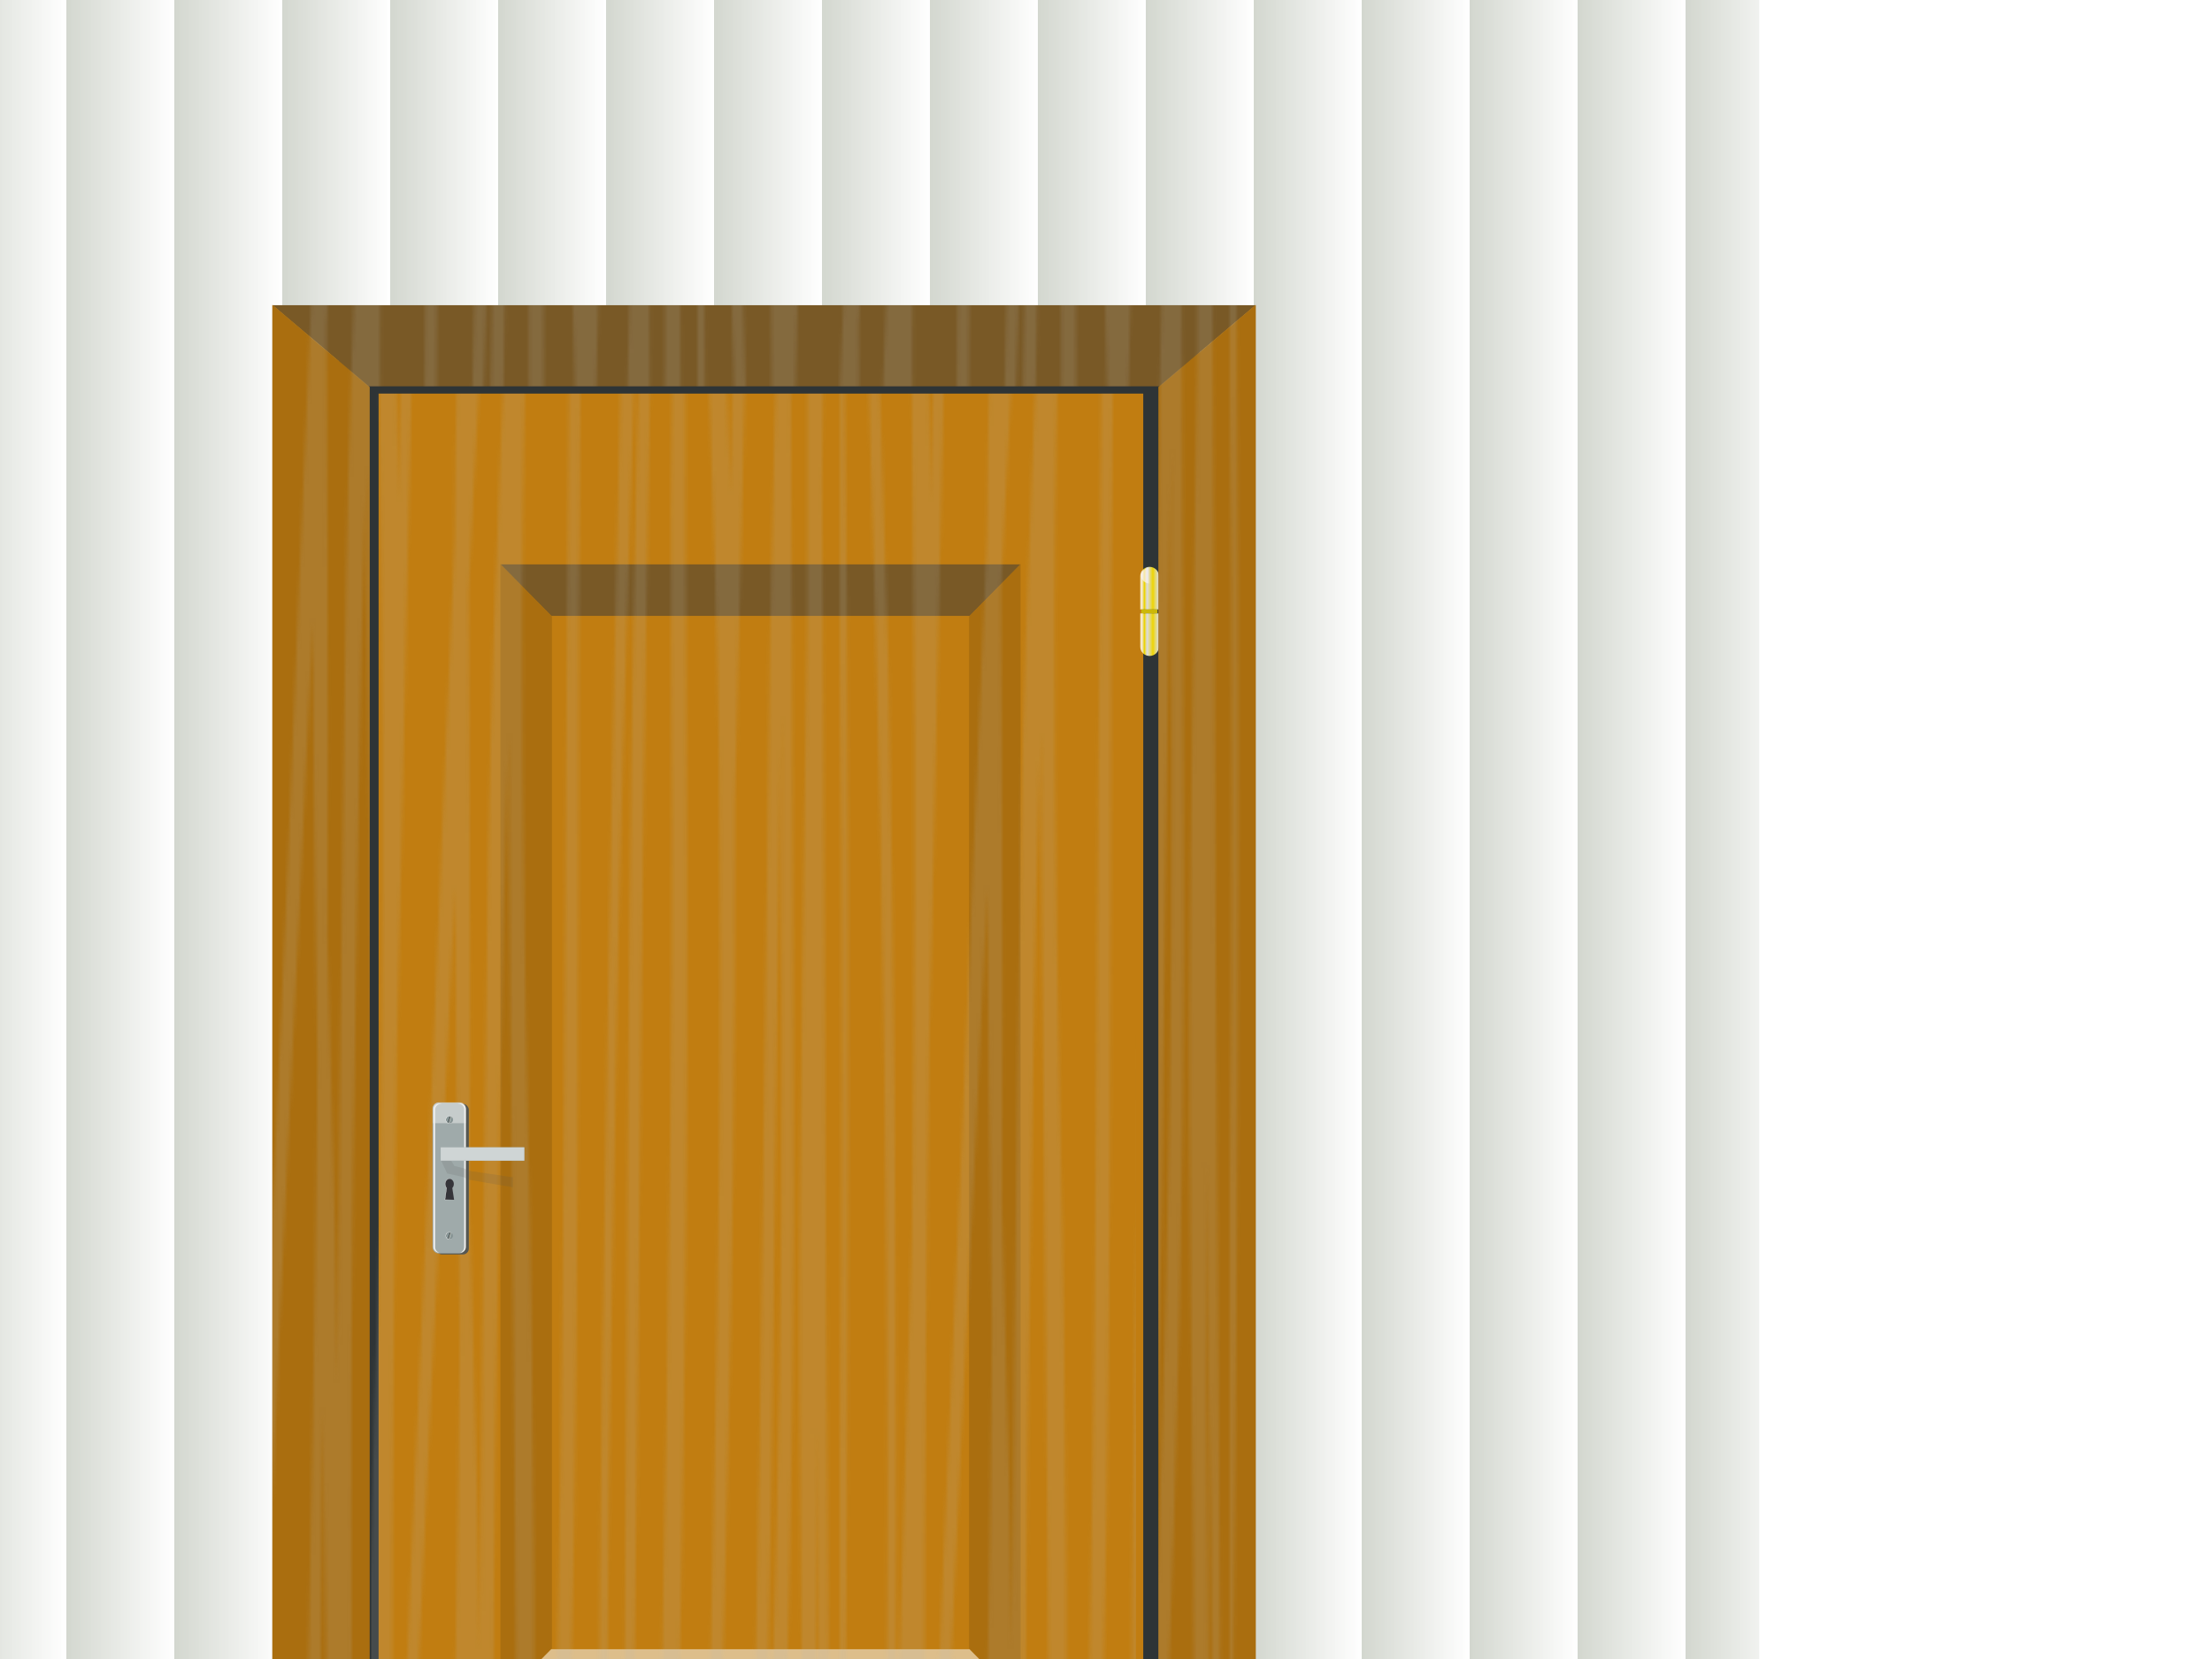
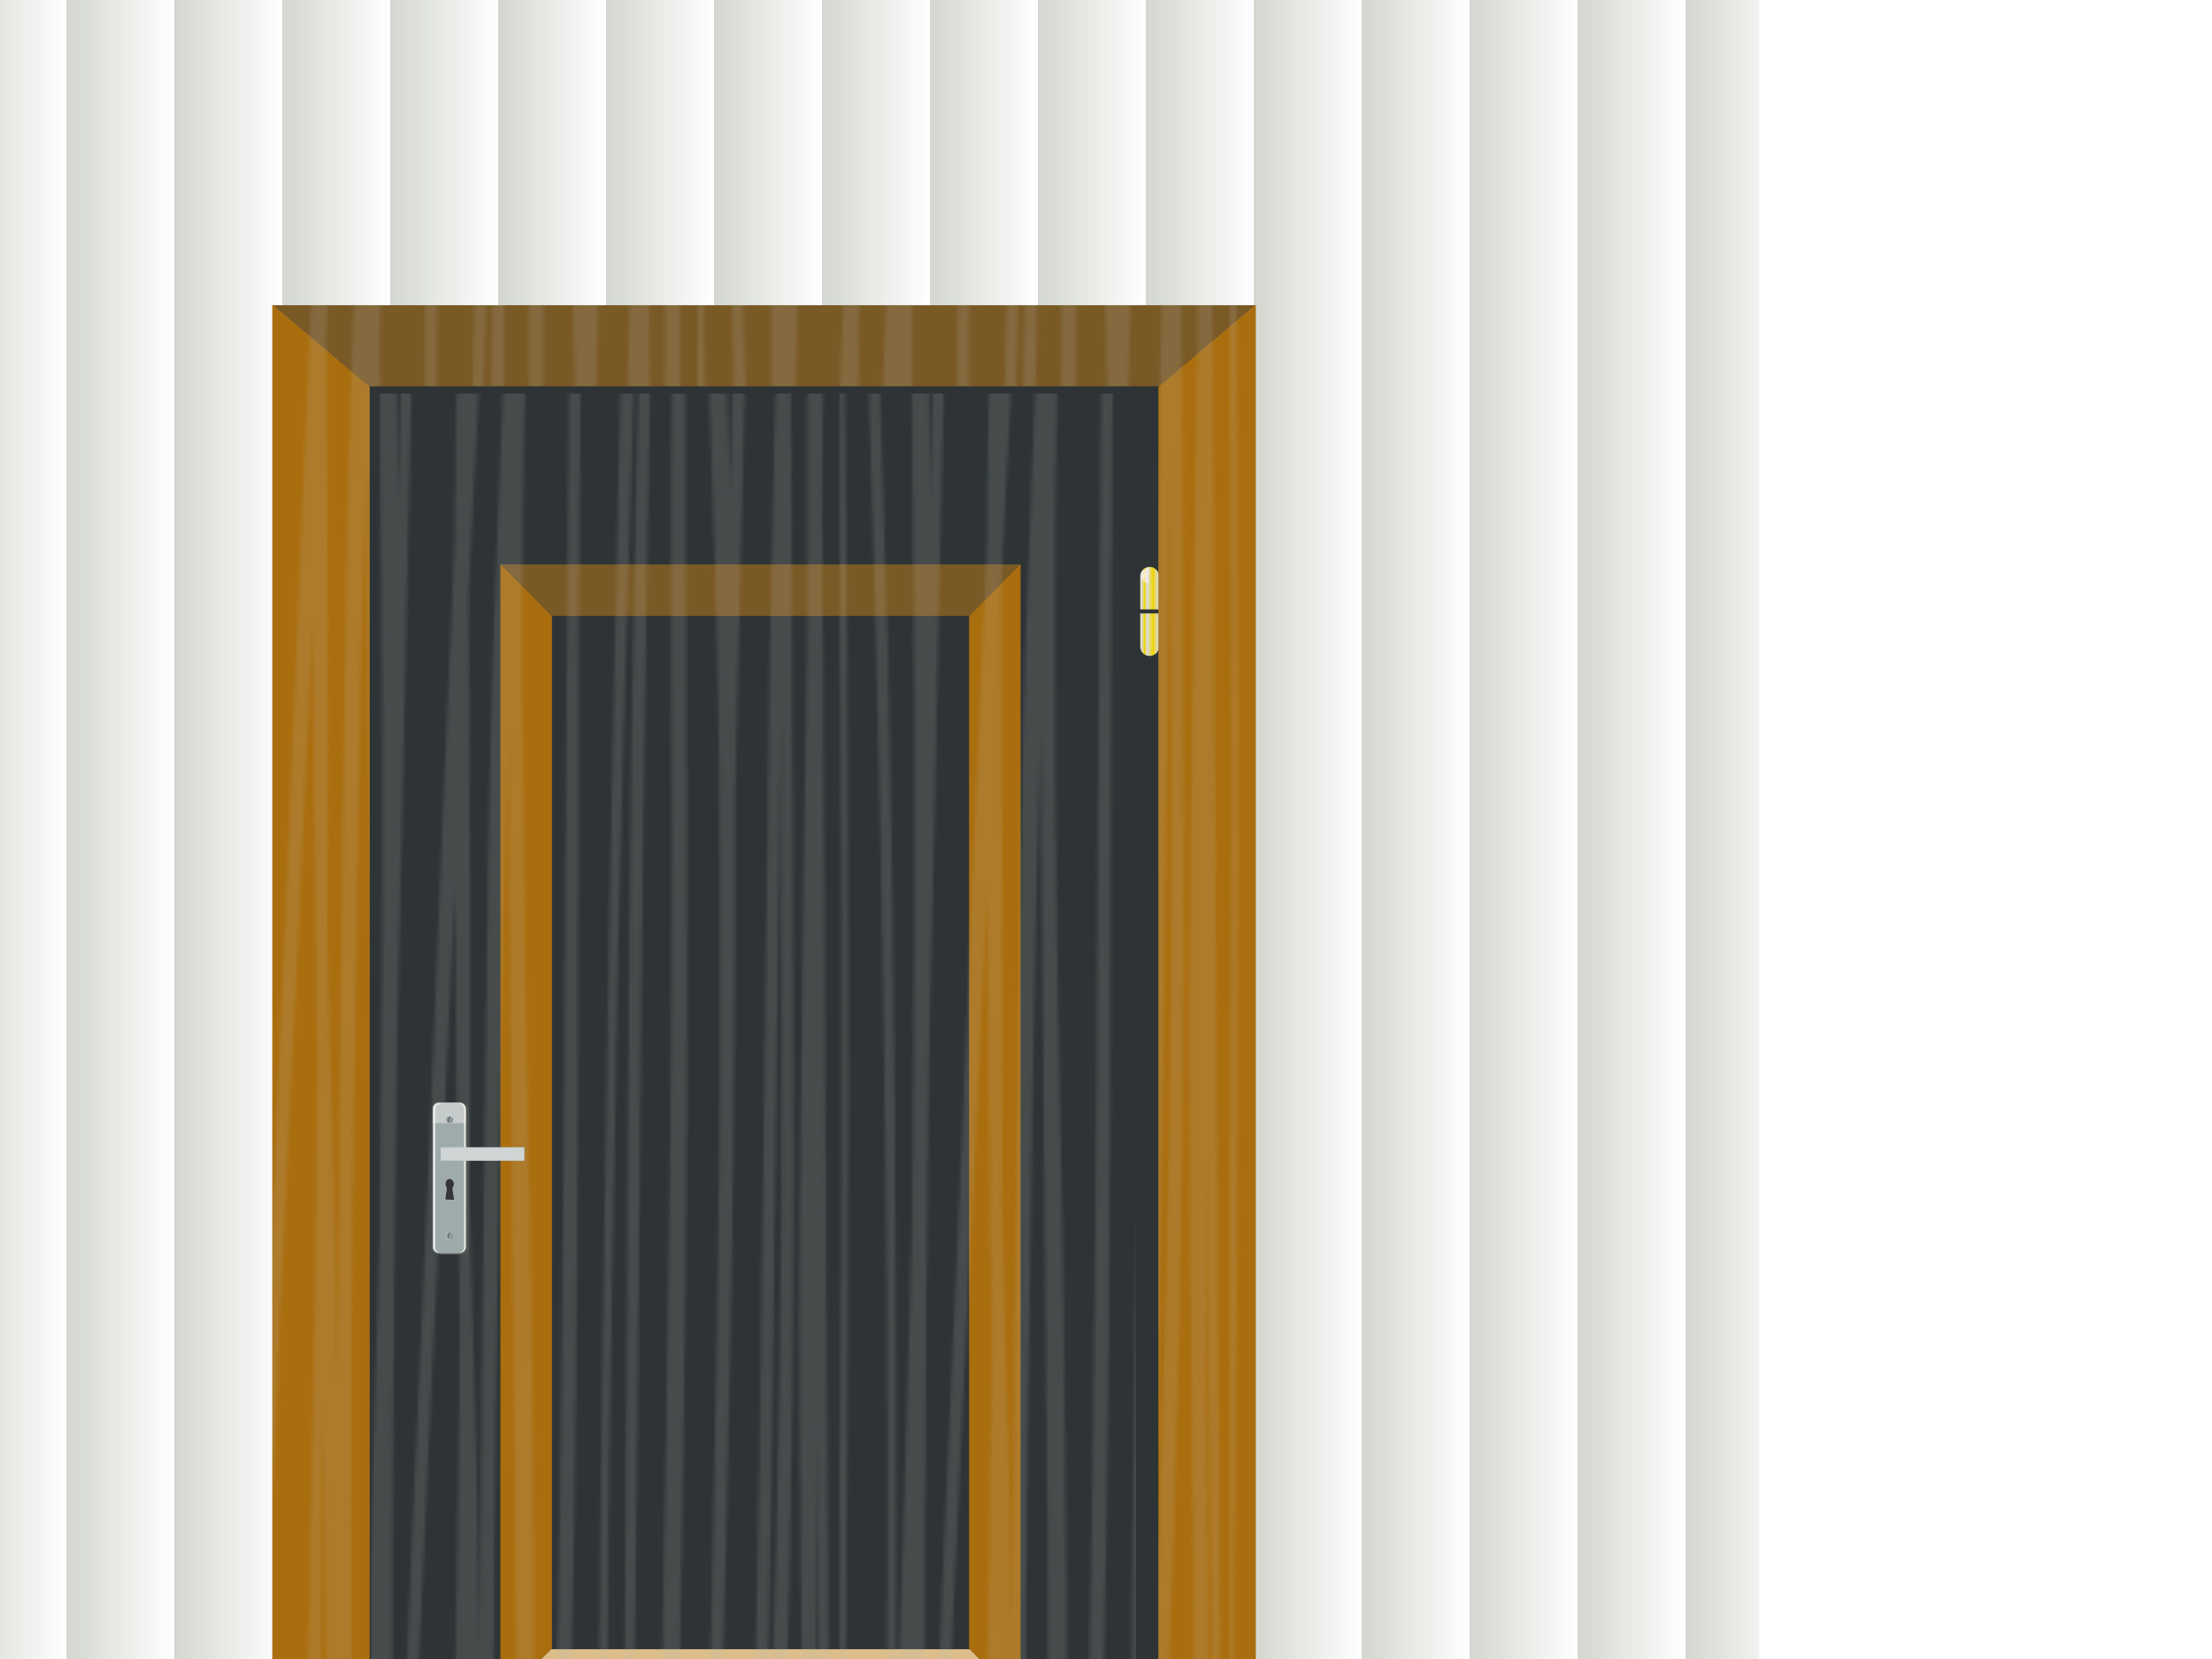
<svg xmlns="http://www.w3.org/2000/svg" xmlns:xlink="http://www.w3.org/1999/xlink" width="640" height="480">
  <title>Door</title>
  <defs>
    <linearGradient id="linearGradient7349">
      <stop stop-color="#d3d7cf" id="stop7351" offset="0" />
      <stop stop-color="#d3d7cf" stop-opacity="0" id="stop7353" offset="1" />
    </linearGradient>
    <linearGradient id="linearGradient7283">
      <stop stop-color="#fdfdfe" id="stop7285" offset="0" />
      <stop stop-color="#fdfdfe" stop-opacity="0" id="stop7287" offset="1" />
    </linearGradient>
    <pattern patternTransform="translate(88.937,-512.4)" id="pattern7279" xlink:href="#pattern4480" />
    <pattern patternTransform="matrix(0.634,0,0,0.927,347.963,-463.999)" id="pattern6764" xlink:href="#pattern6759" />
    <pattern patternTransform="matrix(0.634,0,0,0.927,348.539,-295.444)" id="pattern6759" xlink:href="#pattern5075" />
    <pattern patternUnits="userSpaceOnUse" width="154" height="1514" patternTransform="translate(-106.225,-589.475)" id="pattern4480">
      <path opacity="0.173" fill="#babdb6" fill-rule="nonzero" stroke-width="0.1" stroke-linecap="round" stroke-linejoin="bevel" stroke-miterlimit="4" stroke-dashoffset="0" id="path3164" d="m154,0l-6.598,0c-0.635,20.638 -1.172,41.281 -1.417,62.002c-0.252,17.494 -0.454,35.024 -0.64,52.527c-0.961,-24.353 -1.964,-48.726 -4.075,-72.368c-0.11,-1.227 -0.231,-2.717 -0.388,-4.324c0.198,-12.616 0.375,-25.222 0.582,-37.837l-9.703,0c0.441,1.907 0.875,3.83 1.184,5.914c0.422,2.848 0.809,5.728 1.184,8.649c-0.138,7.897 -0.282,15.76 -0.427,23.656c-0.6,43.283 -0.454,86.647 -1.203,129.919c-0.82,46.873 -1.956,93.684 -3.551,140.348c-1.064,46.648 -1.437,93.397 -2.251,140.093c-1.36,63.284 -2.958,126.48 -4.056,189.822c-0.107,5.461 -0.207,10.945 -0.31,16.407c-0.149,-5.307 -0.327,-10.596 -0.505,-15.898c-1.402,-41.994 -2.992,-83.965 -3.435,-126.23c-0.684,-51.016 -0.276,-102.087 -0.058,-153.13c0.285,-43.147 0.535,-86.324 0.776,-129.473c0.472,-52.071 1.145,-104.226 3.687,-155.737c1.349,-24.962 2.923,-49.85 4.91,-74.339l-6.035,0c-1.473,19.897 -2.715,39.985 -3.765,60.158c-2.203,51.324 -3.239,103.071 -4.153,154.783c-0.834,43.128 -0.856,86.345 -0.776,129.537c0.242,51.162 -0.069,102.351 0.116,153.511c-0.059,42.089 1.408,83.824 3.085,125.467c1.249,34.283 2.343,68.705 2.833,103.21c0.221,15.539 0.322,46.959 0.388,62.066c0.153,72.326 -1.47,144.553 -3.027,216.658c-1.468,68.925 -3.343,137.816 -4.172,206.865c-0.684,49.679 0.483,99.316 1.397,148.869c0.619,51.001 1.431,101.912 2.29,152.875l8.17,0c0.137,-10.667 0.297,-21.333 0.524,-31.987c0.062,-3.774 0.1,-7.544 0.155,-11.319c0.07,1.61 0.142,3.223 0.213,4.833c0.563,12.831 1.165,25.676 1.805,38.473l3.124,0c-0.565,-9.829 -1.11,-19.667 -1.63,-29.507c-1.103,-20.84 -2.046,-41.754 -2.872,-62.702c0.189,-15.915 0.377,-31.789 0.64,-47.694c0.353,-23.713 0.711,-47.473 1.203,-71.16c0.083,5.039 0.178,10.033 0.272,15.071c1.023,54.822 1.678,109.745 2.639,164.576c0.233,10.498 0.523,20.937 0.815,31.415l4.735,0c-0.179,-5.848 -0.357,-11.699 -0.524,-17.551c-1.277,-55.082 -1.808,-110.294 -2.969,-165.403c-0.835,-45.897 -1.397,-91.844 -1.223,-137.804c2.577,-56.02 5.485,-111.865 7.044,-168.328c2.241,-71.714 3.078,-143.736 2.581,-215.832c-0.151,-65.671 -0.454,-131.343 -0.757,-197.008c1.159,-38.409 2.484,-76.79 3.978,-115.102c0.253,-6.998 0.505,-13.985 0.757,-20.985c0.014,33.846 0.03,67.71 0.058,101.557c0.009,39.033 -0.06,78.041 -0.039,117.073c-0.383,22.675 -0.746,45.346 -1.009,68.044c-0.35,41.896 -1.134,83.741 -1.261,125.658c-0.059,19.541 0.13,39.356 0.272,58.886c0.735,62.154 1.113,124.385 1.3,186.579c-0.096,53.105 0.206,106.18 1.3,159.171c1.026,40.172 1.747,80.424 2.251,120.698c0.396,30.766 0.629,61.543 0.543,92.336c0.031,2.674 0.061,5.34 0.078,8.013l5.938,0l0,-61.112c-0.091,-7.33 -0.197,-14.678 -0.33,-22.003c-0.253,-12.291 -0.532,-24.541 -0.834,-36.82c0.069,-28.435 0.143,-56.91 0.078,-85.341c-0.03,-13.313 -0.487,-73.711 -0.582,-86.994c-0.804,-86.581 -1.104,-173.179 -1.727,-259.774c-0.507,-62.643 -0.779,-125.32 -1.028,-187.978c-0.28,-40.69 -0.496,-81.402 -0.66,-122.097c0.402,-33.274 0.785,-66.499 1.164,-99.776c0.797,-61.289 2.01,-122.514 3.92,-183.527l0,-177.422c-0.472,38.157 -1.186,76.296 -2.018,114.402c-1.425,47.142 -2.477,94.348 -3.357,141.62c0.005,-18.671 0.012,-37.354 0.039,-56.025c0.198,-55.117 0.102,-110.248 0.699,-165.339c0.779,-49.627 0.925,-99.398 1.863,-148.996c0.359,-23.569 1.572,-46.746 2.775,-69.951l0,-6.868zm-4.017,1286.531c-1.006,-46.742 -1.547,-93.55 -1.669,-140.411c-0.354,-62.055 -0.774,-124.145 -1.164,-186.198c-0.082,-11.668 -0.132,-23.308 -0.175,-34.976c0.156,9.393 0.306,18.779 0.466,28.171c0.408,26.518 0.929,56.835 1.164,83.306c0.528,59.254 0.516,118.548 1.048,177.803c0.159,24.091 0.255,48.212 0.33,72.304zm-5.802,-994.58c-0.004,1.418 0.005,2.843 0,4.261c-0.38,63.423 -2.179,126.554 -4.289,189.568c-0.203,5.581 -0.403,11.143 -0.602,16.725c-0.324,-58.215 -0.642,-116.407 -0.543,-174.624c0.187,-79.427 0.439,-158.907 1.397,-238.279c0.376,7.365 0.734,14.733 1.087,22.13c1.745,42.047 2.562,84.38 2.853,126.739c-0.021,17.824 0.019,35.656 0.097,53.481zm-6.928,521.073c0.135,67.113 -0.924,134.097 -3.105,200.824c-0.522,17.788 -1.177,35.53 -1.902,53.227c0.538,-42.386 1.206,-84.713 2.038,-127.057c0.865,-73.656 1.722,-147.368 2.853,-220.982c0.027,26.862 0.048,53.71 0.078,80.571c0.02,4.475 0.03,8.944 0.039,13.418zm-0.485,-233.892c-1.214,40.092 -2.245,80.196 -2.95,120.443c-1.009,76.9 -1.862,153.825 -2.969,230.712c-1.205,70.56 -2.717,141.031 -3.668,211.634c-0.335,16.417 -0.537,32.868 -0.64,49.284c-0.344,7.462 -0.683,14.914 -1.009,22.384c-1.164,29.802 -2.504,59.551 -3.706,89.347c-0.738,-33.194 -1.32,-66.42 -1.843,-99.649c-0.876,-66.952 -0.537,-133.946 0.058,-200.887c1.651,-67.167 3.328,-134.383 3.59,-201.778c0.107,-18.737 0.136,-37.488 0.058,-56.215c0.703,-32.15 1.49,-64.292 2.329,-96.406c1.355,-62.034 3.808,-123.707 5.531,-185.625c1.336,-46.092 1.956,-92.304 2.814,-138.504c0.663,-23.608 1.348,-47.225 1.96,-70.842c-0.189,22.172 -0.363,44.343 -0.524,66.517c-0.654,80.369 0.342,160.733 0.854,241.078c0.038,6.164 0.085,12.341 0.116,18.505zm-16.262,758.145c0.001,0.063 -0.001,0.128 0,0.191c-0.225,6.373 -0.422,12.759 -0.621,19.141c-0.466,16.077 -0.635,32.204 -0.718,48.33c-0.115,-9.792 -0.23,-19.584 -0.33,-29.38c-0.752,-50.151 -2.066,-100.21 -2.076,-150.459c-0.039,-40.883 0.421,-81.737 1.126,-122.542c-0.012,31.973 0.062,63.929 0.349,95.897c0.587,46.289 1.252,92.597 2.27,138.822zm-6.113,176.722c-0.165,-11.146 -0.409,-22.28 -0.757,-33.386c-0.873,-31.836 -2.421,-63.355 -4.017,-94.88c-1.673,-40.973 -3.79,-81.863 -3.978,-123.305c-0.659,-53.188 -0.891,-106.367 0.039,-159.552c0.78,-55.078 2.308,-110.003 3.008,-165.085c0.857,-57.52 1.353,-115.052 1.126,-172.652c-0.077,-65.303 -0.811,-130.62 -0.116,-195.927c0.443,-82.109 1.102,-164.153 1.96,-246.229c0.691,-87.009 0.132,-174.029 -1.009,-260.982c-0.294,-20.561 -0.558,-41.18 -0.893,-61.748c0.008,-0.084 0.011,-0.17 0.019,-0.254l-9.625,0c-0.025,13.803 -0.189,27.594 -0.543,41.398c-0.88,54.874 -1.645,109.701 -2.057,164.64c-0.846,68.285 -1.514,136.654 -2.639,204.894c-1.29,61.876 -2.816,123.667 -3.726,185.625c-1.736,80.452 -3.587,160.896 -4.793,241.459c-1.517,90.23 -2.537,180.508 -2.193,270.902c0.595,84.325 1.472,168.709 4.347,252.588c0.51,13.244 0.951,26.533 1.533,39.745c1.669,37.902 3.924,75.528 6.695,112.749l4.483,0c-0.458,-13.547 -0.928,-27.102 -1.417,-40.635c-3.687,-98.977 -5.589,-198.524 -6.171,-298.183c-0.57,-87.629 0.954,-175.17 1.921,-262.699c0.758,-74.172 1.263,-148.334 2.484,-222.445c1.166,-78.961 2.996,-157.817 4.599,-236.69c1.091,-63.955 2.615,-127.769 3.687,-191.73c0.442,-45.536 1.433,-91.021 2.018,-136.532c0.021,-1.823 0.041,-3.646 0.058,-5.469c0.971,65.526 1.276,131.081 0.854,196.69c-0.961,80.91 -2.308,161.814 -3.221,242.731c-0.19,33.472 -0.761,66.934 -0.873,100.412c-0.105,31.192 0.232,62.351 0.272,93.544c0.127,57.126 -0.769,114.158 -1.591,171.19c-1.03,55.171 -2.048,110.314 -2.833,165.53c-0.972,52.628 -1.015,105.279 -0.699,157.963c-0.134,40.673 1.744,80.962 3.124,121.27c1.436,31.116 2.721,62.271 3.609,93.607c0.393,17.128 0.631,34.287 0.834,51.446l6.481,0zm-12.128,-1325.132c-0.04,19.939 -0.159,39.911 -0.466,59.84c-0.733,64.909 -1.959,129.744 -2.659,194.655c-0.474,39.223 -0.969,78.418 -1.805,117.582c-0.702,32.87 -1.242,48.31 -1.979,80.953c-0.288,12.739 -0.516,25.473 -0.776,38.219c-1.384,74.41 -1.863,148.865 -2.173,223.399c-0.675,88.94 -1.257,177.937 -0.466,266.896c0.823,98.442 2.316,196.831 4.968,294.94c0.122,4.446 0.23,8.908 0.349,13.354c-2.273,-35.925 -4.039,-72.262 -5.569,-108.615c-3.145,-84.217 -4.003,-169.068 -4.812,-253.796c-0.155,-60.402 -0.261,-120.865 0.466,-181.237c0.3,-24.937 1.073,-65.075 1.533,-90.046c1.066,-79.423 3.716,-158.415 6.19,-237.453c2.066,-61.551 2.997,-123.408 3.862,-185.244c0.561,-68.15 1.606,-136.216 2.872,-204.258c0.146,-9.732 0.309,-19.46 0.466,-29.189zm-18.513,79.045c0.048,-32.804 -0.28,-65.639 -0.582,-98.441c-0.371,-47.958 -1.425,-95.79 -2.038,-143.718c-0.094,-8.577 -0.208,-17.176 -0.291,-25.755l-5.472,0c0.06,3.444 0.125,6.859 0.194,10.302c0.904,48.307 2.139,96.597 2.503,144.99c0.484,52.911 1.212,105.857 0.543,158.789c-0.497,64.518 -1.341,128.958 -2.096,193.447c-0.389,75.668 -1.239,151.297 -1.669,226.96c-0.334,68.38 -0.732,136.76 -1.669,205.084c-1.036,69.254 -2.503,138.405 -4.502,207.437c-1.496,66.155 -3.219,132.346 -3.377,198.725c0.202,49.909 0.782,99.821 2.911,149.314c0.282,6.343 0.593,12.663 0.893,18.95l4.463,0c-0.072,-1.678 -0.163,-3.345 -0.233,-5.024c-1.842,-49.66 -2.471,-99.685 -3.124,-149.632c-0.565,-67.443 0.655,-134.851 2.076,-202.096c1.971,-68.67 3.813,-137.289 4.948,-206.166c1.023,-68.717 1.16,-137.573 1.261,-206.356c-0.14,-75.647 0.883,-151.248 1.708,-226.833c1.014,-63.654 2.163,-127.282 2.988,-190.967c0.373,-19.677 0.534,-39.331 0.563,-59.013zm-7.161,-115.292c0.032,-13.233 -0.353,-26.479 -0.737,-39.681c0.066,-37.649 0.02,-75.406 -0.796,-112.94l-10.828,0c0.008,11.643 -0.01,23.269 -0.019,34.912c-0.103,32.69 -0.233,65.376 -0.466,98.059c-3.382,63.725 -6.908,127.413 -10.033,191.285c-3.1,69.002 -6.199,138.076 -8.305,207.501c-0.076,-7.36 -0.153,-14.707 -0.233,-22.066c-0.612,-87.644 -0.896,-175.334 0.252,-262.953c1.534,-82.463 3.556,-164.931 7.141,-246.737l-3.745,0c-2.227,79.945 -4.108,160.023 -5.725,240.124c-1.328,87.235 -1.358,174.582 -0.679,261.872c0.303,41.117 0.552,82.247 0.776,123.369c-0.102,5.32 -0.199,10.478 -0.31,16.216c-0.094,8.801 -0.175,17.587 -0.233,26.391c-2.576,59.001 -5.092,118.038 -7.393,177.167c-3.503,77.787 -6.887,155.608 -9.858,233.637c-0.162,4.281 -0.307,8.562 -0.466,12.846c-0.052,-13.174 -0.092,-26.379 -0.116,-39.554c-0.542,-62.206 -0.13,-124.345 0.505,-186.516c0.118,-17.127 0.35,-34.2 0.582,-51.319c1.075,-42.94 1.993,-85.907 2.853,-128.901c1.98,-78.674 3.611,-157.468 4.832,-236.308c1.305,-60.974 1.158,-122.079 0.97,-183.145c-0.282,-48.083 -0.419,-96.138 -0.563,-144.227c-0,-0.974 -0,-1.951 0,-2.925c1.117,-20.189 2.243,-40.364 3.377,-60.54c1.191,-19.425 2.449,-38.847 3.765,-58.187l-5.86,0c-0.242,3.584 -0.483,7.159 -0.718,10.747c0.004,-3.583 0.006,-7.164 0.019,-10.747l-6.947,0c-0,1.058 0.002,2.121 0,3.18c0.403,34.446 0.772,68.871 0.97,103.337c0.004,1.207 0.015,2.418 0.019,3.625c-1.638,28.006 -3.232,56.075 -4.541,84.259c-1.76,51.01 -2.403,102.174 -2.212,153.511c-0.225,58.946 -0.486,117.935 -1.145,176.85c-0.371,52.903 0.105,105.783 0.64,158.662c0.616,56.747 0.279,113.489 -0.272,170.236c-0.053,5.317 -0.104,10.644 -0.155,15.962c-0.404,14.147 -0.823,28.284 -1.281,42.416c-1.117,39.698 -2.252,79.375 -3.454,119.044c0.056,-25.901 0.117,-51.808 0.175,-77.709c-0.079,-83.382 -0.547,-166.847 -2.329,-250.044c-2.093,-77.162 -5.529,-153.995 -6.035,-231.539c-0.088,-31.537 -0.274,-58.97 0.136,-90.555c0.815,-62.797 3.091,-125.41 5.628,-187.66c3.144,-64.861 6.813,-129.39 11.061,-193.574l-5.045,0c-2.534,53.672 -5.014,107.368 -7.335,161.142c0.807,-28.885 1.508,-57.801 2.096,-86.74c0.616,-24.759 0.926,-49.596 1.3,-74.403l-7.18,0c-0.013,19.04 -0.103,38.068 -0.233,57.106c-0.465,40.686 -1.131,81.35 -2.484,121.842c-1.247,50.14 -1.988,100.416 -3.396,150.522c-0.943,55.775 -1.245,111.634 -2.367,167.374c-0.063,-6.784 -0.138,-13.565 -0.194,-20.349l0,226.769c0.768,76.504 0.7,153.064 0,229.567l0,306.768c0.034,-6.423 0.06,-12.845 0.097,-19.268c0.585,-82.313 1.011,-164.637 1.863,-246.928c0.619,-95.812 0.837,-191.622 0.155,-287.436c-0.165,-20.184 -0.372,-40.423 -0.582,-60.603c1.002,-35.37 2,-70.718 2.833,-106.135c0.398,-19.772 0.73,-39.548 1.048,-59.331c-0.004,1.581 -0.014,2.955 -0.019,4.579c-0.022,76.571 2.935,152.652 4.987,228.804c2.237,84.172 3.364,168.62 3.474,253.096c-0.121,63.171 -0.582,126.287 -1.028,189.441c-0.242,7.057 -0.469,14.121 -0.718,21.176c-2.783,82.435 -5.797,164.866 -7.277,247.691c-0.711,36.29 -1.315,72.93 -0.757,109.315l4.696,0c-0.682,-32.941 -0.524,-66.178 -0.31,-99.14c0.475,-56.665 1.89,-113.118 3.687,-169.473c-0.246,46.686 -0.442,93.346 -0.737,140.03c-0.216,42.881 -0.715,85.781 0.194,128.583l5.53,0c-0.903,-38.342 -1.015,-76.805 -0.99,-115.292c-0.245,-65.307 -0.256,-130.616 -0.213,-195.927c0.018,-23.431 0.061,-46.839 0.097,-70.269c1.365,-39.583 2.691,-79.174 3.959,-118.79c-0.018,8.256 -0.02,16.544 -0.019,24.801c-0.06,47.72 -0.37,95.424 -0.388,143.146c-0.021,39.241 0.06,78.489 0.505,117.709c0.147,48.124 0.389,96.305 -1.281,144.227c-0.6,23.441 -1.135,46.901 -1.572,70.396l6.035,0c0.179,-13.877 0.395,-27.786 0.621,-41.653c0.478,13.924 0.991,27.83 1.611,41.653l4.192,0c-0.773,-17.258 -1.407,-34.587 -1.96,-51.955c-1.385,-47.373 -1.828,-94.954 -2.193,-142.51c-0,-1.634 0.001,-3.262 0,-4.896c0.149,-27.908 0.118,-55.844 0.019,-83.751c0.512,-47.619 1.752,-95.16 3.202,-142.573c2.331,-78.18 6.171,-155.682 9.974,-233.192c1.332,-28.642 2.628,-57.264 3.939,-85.913c0.237,39.809 0.707,79.615 1.281,119.362c0.037,2.012 0.079,4.029 0.116,6.041c-0.032,6.26 -0.064,12.498 -0.116,18.76c-0.301,35.757 -0.617,49.97 -1.203,85.341c-1.36,68.115 -2.556,136.213 -3.144,204.449c-0.331,61.919 0.376,123.835 0.563,185.752c-0.232,40.3 0.019,80.487 0.815,120.698c0.053,1.461 0.103,2.927 0.155,4.388l5.783,0c-0.906,-37.248 -1.625,-74.49 -1.999,-111.858c-0.772,-62.219 -1.607,-124.496 -0.99,-186.77c0.461,-69.519 0.926,-139.09 1.688,-208.582c0.037,-3.414 0.08,-6.824 0.116,-10.238c0.372,26.039 0.699,52.097 0.951,78.155c0.6,67.318 0.773,134.626 0.834,201.968c0.031,53.324 -0.639,106.662 0.291,159.934c0.739,25.912 1.946,51.616 3.008,77.392l5.55,0c-0.611,-14.172 -1.392,-28.244 -2.018,-42.416c-0.28,-6.338 -0.492,-12.725 -0.737,-19.078c-1.933,-54.663 -1.961,-109.67 -2.096,-164.64c-0.086,-36.461 -0.132,-72.917 -0.233,-109.378c0.219,13.881 0.45,27.778 0.699,41.653c1.11,64.895 1.718,129.861 3.318,194.655c0.814,33.095 1.75,66.158 2.697,99.204l5.472,0c-0.023,-16.003 -0.028,-32.066 0.019,-48.076c0.14,-51.417 0.45,-102.796 0.66,-154.211c0.305,-59.658 0.688,-119.316 1.32,-178.948c0.085,-53.503 0.285,-107.002 0.116,-160.506c-0.289,-47.369 -0.795,-94.69 -1.921,-141.938c-1.23,-63.365 -2.011,-126.842 -1.028,-190.331c0.296,-16.657 0.635,-33.278 0.99,-49.92c1.137,-25.819 2.249,-51.648 3.415,-77.455c2.297,-39.975 3.816,-80.341 4.948,-120.825c0.999,-37.737 2.096,-75.391 2.853,-113.194c0.494,-36.017 0.869,-72.096 1.417,-108.107c0.212,-5.983 0.316,-11.903 0.33,-17.869zm-6.811,27.027c-0.036,27.417 -0.275,54.801 -0.854,82.161c-0.736,37.843 -2.018,75.552 -2.775,113.385c-0.978,40.763 -2.552,81.249 -4.599,121.588c-1.858,49.254 -3.547,98.615 -5.744,147.724c-0.07,1.894 -2.001,53.88 -2.057,55.643c-1.227,38.68 -1.733,77.597 -2.173,116.437c-0.782,57.69 -1.383,115.424 -1.649,173.161c-0.439,-30.077 -1.056,-60.128 -1.979,-90.11c-0.366,-12.966 -0.688,-25.938 -1.009,-38.918c0.198,-36.317 0.247,-72.606 0.039,-108.933c-0.074,-22.681 -0.176,-45.367 -0.31,-68.044c0.416,-8.75 0.817,-17.517 1.242,-26.264c2.988,-60.153 6.722,-119.841 10.653,-179.393c3.758,-48.892 5.518,-98.899 7.102,-148.933c1.567,-48.317 2.555,-96.793 3.318,-145.308c0.259,-21.153 0.399,-42.298 0.485,-63.465c0.179,10.603 0.315,21.228 0.291,31.86c0.023,9.138 0.031,18.269 0.019,27.408zm-6.268,-18.251c-0.02,2.268 -0.037,4.537 -0.058,6.804c-0.43,48.993 -1.086,98.032 -2.736,146.77c-1.876,50.027 -3.84,100.088 -6.811,149.569c-2.726,45.508 -5.337,91.089 -7.859,136.723c-0.076,-8.878 -0.131,-17.768 -0.213,-26.645c0.163,-8.539 0.362,-17.702 0.621,-28.298c1.798,-73.643 4.897,-146.866 7.956,-220.029c2.747,-55.132 5.785,-110.115 9.101,-164.894zm-2.484,958.968c-0.07,59.216 -1.118,118.331 -1.805,177.485c-0.325,26.756 -0.464,53.483 -0.543,80.253c-1.12,-49.036 -1.91,-98.132 -2.814,-147.216c-1.107,-67.698 -2.035,-135.5 -2.018,-203.304c-0.155,-66.403 0.936,-132.642 1.999,-198.916c0.445,-34.719 1.277,-69.312 2.348,-103.846c0.098,30.733 0.387,61.493 0.679,92.209c0.436,46.682 0.934,93.338 1.261,140.03c0.427,54.417 0.699,108.873 0.893,163.304zm-30.524,-751.404c0.024,23.387 -0.075,46.821 -0.408,70.206c-0.815,72.962 -2.016,145.831 -3.959,218.566c-0.389,-40.023 -0.801,-80.078 -0.834,-120.125c0.157,-58.745 0.924,-117.426 1.378,-176.15c0.198,-50.974 0.758,-101.938 2.464,-152.621c0.013,-0.254 0.026,-0.509 0.039,-0.763c0.12,14.671 0.256,29.338 0.408,44.006c0.451,38.957 0.872,77.903 0.912,116.882zm-23.539,-368.961l-4.89,0c-0.08,4.023 -0.175,8.065 -0.252,12.082c-0.745,38.566 -0.76,42.996 -1.358,82.988c-0.158,14.261 -0.308,28.536 -0.466,42.797l0,149.95c0.497,-61.756 1.483,-123.449 3.182,-184.989c1.286,-40.855 1.165,-40.07 2.756,-79.045c0.324,-7.929 0.661,-15.853 1.028,-23.783zm-5.414,1514c-0.525,-25.982 -0.975,-51.927 -1.242,-77.964c-0.132,-10.785 -0.226,-21.583 -0.31,-32.368l0,110.332l1.552,0z" />
    </pattern>
    <pattern xlink:href="#pattern4480" id="pattern4487" patternTransform="matrix(2.504,0,0,2.504,1705.478,-1810.767)" />
    <pattern patternTransform="matrix(2.504,0,0,2.504,2529.478,-1840.767)" id="pattern5008" xlink:href="#pattern4487" />
    <pattern patternTransform="matrix(0.83,0,0,0.927,591.008,-124.456)" id="pattern5017" xlink:href="#pattern5008" />
    <pattern patternTransform="matrix(0.83,0,0,0.927,346.872,-295.444)" id="pattern5075" xlink:href="#pattern5017" />
    <linearGradient y2="0.158" x2="0.5" y1="0.158" x1="0.337" id="linearGradient5188" xlink:href="#linearGradient5102" />
    <linearGradient y2="-0.603" x2="0.932" y1="-0.603" x1="0.481" spreadMethod="reflect" gradientTransform="matrix(1,0,0,-1,2,1214.75)" id="linearGradient5186" xlink:href="#linearGradient5090" />
    <linearGradient y2="0.158" x2="0.5" y1="0.158" x1="0.337" id="linearGradient5184" xlink:href="#linearGradient5102" />
    <linearGradient y2="0.491" x2="0.932" y1="0.491" x1="0.481" spreadMethod="reflect" gradientTransform="translate(2,2)" id="linearGradient5182" xlink:href="#linearGradient5090" />
    <linearGradient y2="0.5" x2="0.989" y1="0.5" x1="-0.011" gradientTransform="translate(1,0)" id="linearGradient5180" xlink:href="#linearGradient5090" />
    <linearGradient id="linearGradient3548">
      <stop stop-color="#9faaaa" offset="0" id="stop3550" />
      <stop stop-color="#fffffa" stop-opacity="0.821" id="stop3556" offset="0.336" />
      <stop stop-color="#9faaaa" offset="0.823" id="stop3558" />
      <stop stop-color="#ffffff" offset="1" id="stop3552" />
    </linearGradient>
    <linearGradient y2="-72.825" x2="7.921" y1="-72.825" x1="7.921" gradientTransform="matrix(1.13,0,0,1.13,-421.749,627.124)" id="linearGradient2713" xlink:href="#linearGradient3548" />
    <filter id="filter4364">
      <feGaussianBlur stdDeviation="0.312" id="feGaussianBlur4366" />
    </filter>
    <filter id="filter3540" x="-0.253" width="1.506" y="-0.015" height="1.031">
      <feGaussianBlur stdDeviation="0.583" id="feGaussianBlur3542" />
    </filter>
    <linearGradient xlink:href="#linearGradient3262" id="linearGradient6191" x1="0.75" y1="0.5" x2="1.95" y2="0.5" />
    <linearGradient xlink:href="#linearGradient3372" id="linearGradient6189" x1="-0.017" y1="0.5" x2="1.017" y2="0.5" />
    <linearGradient xlink:href="#linearGradient3344" id="linearGradient6187" x1="1.332" y1="0.637" x2="-0.129" y2="0.637" />
    <linearGradient id="linearGradient3435">
      <stop stop-color="#ffffff" offset="0" id="stop3437" />
      <stop stop-color="#ffffff" stop-opacity="0" offset="1" id="stop3439" />
    </linearGradient>
    <linearGradient xlink:href="#linearGradient3435" id="linearGradient3630" x1="-0.009" y1="0.5" x2="1.008" y2="0.5" />
    <linearGradient id="linearGradient3262">
      <stop stop-color="#2e3436" offset="0" id="stop3264" />
      <stop stop-color="#e1deda" offset="1" id="stop3266" />
    </linearGradient>
    <linearGradient xlink:href="#linearGradient3262" id="linearGradient3622" x1="0.75" y1="0.5" x2="1.95" y2="0.5" />
    <linearGradient id="linearGradient3372">
      <stop stop-color="#ffffff" offset="0" id="stop3374" />
      <stop stop-color="#ffffff" stop-opacity="0" offset="1" id="stop3376" />
    </linearGradient>
    <linearGradient xlink:href="#linearGradient3372" id="linearGradient3620" x1="-0.017" y1="0.5" x2="1.017" y2="0.5" />
    <linearGradient id="linearGradient3344">
      <stop stop-color="#9faaaa" offset="0" id="stop3346" />
      <stop stop-color="#424b4b" offset="1" id="stop3348" />
    </linearGradient>
    <linearGradient xlink:href="#linearGradient3344" id="linearGradient3618" x1="1.332" y1="0.637" x2="-0.129" y2="0.637" />
    <linearGradient id="linearGradient3496">
      <stop stop-color="#888a85" offset="0" id="stop3498" />
      <stop stop-color="#888a85" stop-opacity="0" offset="1" id="stop3500" />
    </linearGradient>
    <linearGradient y2="-20.922" x2="19.497" y1="-20.922" x1="19.049" gradientTransform="matrix(1.13,0,0,-1.13,-422.08,1144.294)" id="linearGradient2734" xlink:href="#linearGradient3496" />
    <linearGradient id="linearGradient3484">
      <stop stop-color="#eeeeec" offset="0" id="stop3486" />
      <stop stop-color="#eeeeec" stop-opacity="0" offset="1" id="stop3488" />
    </linearGradient>
    <linearGradient y2="-39.323" x2="19.255" y1="-39.323" x1="19.255" gradientTransform="matrix(1.13,0,0,-1.13,-421.233,1144.649)" id="linearGradient2737" xlink:href="#linearGradient3484" />
    <filter id="filter4316">
      <feGaussianBlur stdDeviation="0.765" id="feGaussianBlur4318" />
    </filter>
    <linearGradient y2="0.158" x2="0.5" y1="0.158" x1="0.337" id="linearGradient6632" xlink:href="#linearGradient5102" />
    <linearGradient y2="-0.603" x2="0.932" y1="-0.603" x1="0.481" spreadMethod="reflect" gradientTransform="matrix(1,0,0,-1,2,1214.75)" id="linearGradient6630" xlink:href="#linearGradient5090" />
    <filter id="filter5150">
      <feGaussianBlur id="feGaussianBlur5152" stdDeviation="1.141" />
    </filter>
    <linearGradient id="linearGradient5102">
      <stop stop-color="#fbf4ff" id="stop5104" offset="0" />
      <stop stop-color="#fbf4fb" stop-opacity="0" id="stop5106" offset="1" />
    </linearGradient>
    <linearGradient y2="0.158" x2="0.5" y1="0.158" x1="0.337" id="linearGradient6628" xlink:href="#linearGradient5102" />
    <linearGradient y2="0.491" x2="0.932" y1="0.491" x1="0.481" spreadMethod="reflect" gradientTransform="translate(2,2)" id="linearGradient6626" xlink:href="#linearGradient5090" />
    <linearGradient id="linearGradient5090">
      <stop stop-color="#edd400" id="stop5092" offset="0" />
      <stop stop-color="#ffffff" stop-opacity="0.821" offset="0.685" id="stop5098" />
      <stop stop-color="#edd400" id="stop5094" offset="1" />
    </linearGradient>
    <linearGradient y2="0.5" x2="0.989" y1="0.5" x1="-0.011" gradientTransform="translate(1,0)" id="linearGradient6624" xlink:href="#linearGradient5090" />
    <pattern id="pattern6761" patternTransform="translate(-168.423,194.555)" height="560.519" width="39.009" patternUnits="userSpaceOnUse">
      <rect fill="url(#pattern6764)" id="rect6757" y="0" x="0" height="560.519" width="39.009" />
    </pattern>
    <linearGradient gradientTransform="translate(-3,-7)" y2="0.23" x2="0.475" y1="0.23" x1="0.356" id="linearGradient7289" xlink:href="#linearGradient7283" />
    <filter id="filter7311">
      <feGaussianBlur id="feGaussianBlur7313" stdDeviation="2.667" />
    </filter>
    <linearGradient y2="1.042" x2="0.87" y1="1.042" x1="0.751" gradientTransform="translate(-49.669,-67.104)" id="linearGradient7317" xlink:href="#linearGradient7283" />
    <linearGradient gradientTransform="translate(2,0)" spreadMethod="repeat" y2="0.5" x2="0.049" y1="0.5" x1="-0.005" id="linearGradient7355" xlink:href="#linearGradient7349" />
  </defs>
  <g>
    <rect fill="url(#linearGradient7355)" fill-rule="nonzero" stroke-width="4" stroke-linecap="round" stroke-miterlimit="4" stroke-dashoffset="0" y="-1" x="-77" height="583" width="586" id="rect7347" />
    <rect fill="#2e3436" fill-rule="nonzero" stroke-width="4" stroke-linecap="round" stroke-miterlimit="4" stroke-dashoffset="0" y="99" x="98" height="482" width="249" id="rect7339" />
-     <rect fill="#c17d11" fill-rule="nonzero" stroke-width="4" stroke-linecap="round" stroke-linejoin="bevel" stroke-miterlimit="4" stroke-dashoffset="0" y="113.88" x="109.537" height="469.668" width="221.24" id="rect2697" />
    <path fill="#795926" fill-rule="nonzero" stroke-width="4" stroke-linecap="round" stroke-miterlimit="4" stroke-dashoffset="0" id="rect5262" d="m144.786,163.295l14.688,14.906l121.125,0l14.688,-14.906l-150.5,0z" />
    <path fill="#aa6e0f" fill-rule="nonzero" stroke-width="4" stroke-linecap="round" stroke-miterlimit="4" stroke-dashoffset="0" id="rect5265" d="m144.786,163.295l0,328.781l0.031,0l14.875,-15.094l0,-298.656l-14.812,-15.031l-0.094,0z" />
    <path fill="#ddbe8b" fill-rule="nonzero" stroke-width="4" stroke-linecap="round" stroke-miterlimit="4" stroke-dashoffset="0" d="m144.786,492.076l14.688,-14.906l121.125,0l14.688,14.906l-150.5,0z" id="path5284" />
    <path fill="#aa6e0f" fill-rule="nonzero" stroke-width="4" stroke-linecap="round" stroke-miterlimit="4" stroke-dashoffset="0" d="m295.286,163.295l0,328.781l-0.031,0l-14.875,-15.094l0,-298.656l14.812,-15.031l0.094,0z" id="path5286" />
    <rect fill="url(#pattern7279)" fill-rule="nonzero" stroke-width="4" stroke-linecap="round" stroke-linejoin="bevel" stroke-miterlimit="4" stroke-dashoffset="0" id="rect6768" width="221.24" height="469.668" x="107.415" y="113.88" />
    <g id="g5172">
-       <path fill="url(#linearGradient5180)" fill-rule="nonzero" stroke-width="4" stroke-linecap="round" stroke-miterlimit="4" stroke-dashoffset="0" d="m334.9,176.219l-4.683,0l0,1.263l4.683,0l0,-1.263z" id="path5086" />
      <path fill="url(#linearGradient5182)" fill-rule="nonzero" stroke-width="4" stroke-linecap="round" stroke-miterlimit="4" stroke-dashoffset="0" d="m332.611,164.012c-1.501,0 -2.71,1.209 -2.71,2.71l0,9.602l5.419,0l0,-9.602c0,-1.501 -1.208,-2.71 -2.71,-2.71z" id="rect5079" />
      <path opacity="0.806" fill="url(#linearGradient5184)" fill-rule="nonzero" stroke-width="4" stroke-linecap="round" stroke-miterlimit="4" stroke-dashoffset="0" filter="url(#filter5150)" id="path5100" d="m335.321,166.532a2.578,2.31 0 1 1-5.156,0a2.578,2.31 0 1 15.156,0z" />
-       <path opacity="0.169" fill="#2e3436" fill-rule="nonzero" stroke-width="4" stroke-linecap="round" stroke-miterlimit="4" stroke-dashoffset="0" id="path5162" d="m334.9,176.219l-4.683,0l0,1.263l4.683,0l0,-1.263z" />
      <path fill="url(#linearGradient5186)" fill-rule="nonzero" stroke-width="4" stroke-linecap="round" stroke-miterlimit="4" stroke-dashoffset="0" id="path5164" d="m332.611,189.793c-1.501,0 -2.71,-1.208 -2.71,-2.71l0,-9.602l5.419,0l0,9.602c0,1.501 -1.208,2.71 -2.71,2.71z" />
      <path opacity="0.806" fill="url(#linearGradient5188)" fill-rule="nonzero" stroke-width="4" stroke-linecap="round" stroke-miterlimit="4" stroke-dashoffset="0" filter="url(#filter5150)" d="m335.321,187.273" id="path5166" />
    </g>
    <g id="g2745">
      <rect fill="#555753" fill-rule="nonzero" stroke-width="12" stroke-linecap="round" stroke-linejoin="bevel" stroke-miterlimit="4" stroke-dashoffset="0" filter="url(#filter4316)" ry="3.536" y="-105.299" x="-43.781" height="90.409" width="19.698" id="rect4298" transform="matrix(0.482, 0, 0, 0.482, 147.255, 370.13)" />
      <rect transform="matrix(0.427, 0, 0, 0.427, 445.724, 92.697)" fill="#9faaaa" fill-rule="nonzero" stroke-width="12" stroke-linecap="round" stroke-linejoin="bevel" stroke-miterlimit="4" stroke-dashoffset="0" id="rect2473" width="22.249" height="102.119" x="-750.76" y="530.074" ry="3.993" />
      <path fill="url(#linearGradient2737)" fill-rule="nonzero" stroke-width="12" stroke-linecap="round" stroke-linejoin="bevel" stroke-miterlimit="4" stroke-dashoffset="0" d="m125.26,324.964l0,-4.323c0,-0.944 0.773,-1.702 1.717,-1.702l6.085,0c0.944,0 1.702,0.758 1.702,1.702l0,4.323c-0.02,0.001 -0.04,0 -0.06,0l-9.443,0z" id="rect3479" />
-       <path fill="url(#linearGradient2734)" fill-rule="nonzero" stroke-width="12" stroke-linecap="round" stroke-linejoin="bevel" stroke-miterlimit="4" stroke-dashoffset="0" id="path3492" d="m134.402,356.275l0,4.322c0,0.944 -0.773,1.702 -1.717,1.702l-6.085,0c-0.944,0 -1.702,-0.758 -1.702,-1.702l0,-4.322c0.02,-0.001 0.04,-8.675 0.06,-8.675l9.443,8.675z" />
      <g id="g3380">
        <g id="g3277">
          <g id="g3406">
            <path fill="url(#linearGradient3618)" fill-rule="nonzero" stroke="url(#linearGradient3620)" stroke-width="0.158" stroke-linecap="round" stroke-linejoin="bevel" stroke-miterlimit="4" stroke-dashoffset="0" id="path3294" d="m131.082,323.984a1.027,1.027 0 1 1-2.054,0a1.027,1.027 0 1 12.054,0z" />
            <path fill="#899797" fill-rule="nonzero" stroke-width="12" stroke-linecap="round" stroke-linejoin="bevel" stroke-miterlimit="4" stroke-dashoffset="0" d="m130.914,324.216a0.864,0.864 0 1 1-1.727,-0.5a0.864,0.864 0 1 11.727,0.5z" id="path2475" />
            <path fill="#d3d7cf" fill-rule="nonzero" stroke-width="12" stroke-linecap="round" stroke-linejoin="bevel" stroke-miterlimit="4" stroke-dashoffset="0" id="path2479" d="m130.294,323.107l-0.492,1.702c-0.004,0.013 0.018,0.016 0.016,0.029c0.075,0.022 0.147,0.026 0.222,0.028l0.483,-1.668c-0.064,-0.038 -0.131,-0.062 -0.206,-0.084c-0.008,-0.002 -0.015,-0.004 -0.022,-0.006z" />
            <path fill="url(#linearGradient3622)" fill-rule="nonzero" stroke-width="12" stroke-linecap="round" stroke-linejoin="bevel" stroke-miterlimit="4" stroke-dashoffset="0" id="path3273" d="m130.326,323.116c-0.069,-0.019 -0.14,-0.034 -0.208,-0.036l-0.483,1.668c0.065,0.039 0.138,0.076 0.214,0.098c0.002,-0.013 -0.02,-0.016 -0.016,-0.029l0.492,-1.702z" />
          </g>
          <g id="g3412">
            <path fill="#353439" fill-rule="nonzero" stroke="url(#linearGradient3630)" stroke-width="0.093" stroke-linecap="round" stroke-linejoin="bevel" stroke-miterlimit="4" stroke-dashoffset="0" d="m130.051,341.044c-0.697,0 -1.263,0.681 -1.263,1.526c0,0.46 0.169,0.873 0.434,1.154l-0.496,3.408l2.657,0l-0.496,-3.416c0.261,-0.281 0.426,-0.691 0.426,-1.146c0,-0.845 -0.565,-1.526 -1.263,-1.526z" id="rect3428" />
          </g>
          <g id="g6177">
            <path fill="url(#linearGradient6187)" fill-rule="nonzero" stroke="url(#linearGradient6189)" stroke-width="0.158" stroke-linecap="round" stroke-linejoin="bevel" stroke-miterlimit="4" stroke-dashoffset="0" d="m131.082,357.552a1.027,1.027 0 1 1-2.054,0a1.027,1.027 0 1 12.054,0z" id="path6179" />
            <path fill="#899797" fill-rule="nonzero" stroke-width="12" stroke-linecap="round" stroke-linejoin="bevel" stroke-miterlimit="4" stroke-dashoffset="0" id="path6181" d="m130.914,357.784a0.864,0.864 0 1 1-1.727,-0.5a0.864,0.864 0 1 11.727,0.5z" />
            <path fill="#d3d7cf" fill-rule="nonzero" stroke-width="12" stroke-linecap="round" stroke-linejoin="bevel" stroke-miterlimit="4" stroke-dashoffset="0" d="m130.294,356.674l-0.492,1.702c-0.004,0.013 0.018,0.016 0.016,0.029c0.075,0.022 0.147,0.026 0.222,0.028l0.483,-1.668c-0.064,-0.038 -0.131,-0.062 -0.206,-0.084c-0.008,-0.002 -0.015,-0.004 -0.022,-0.006z" id="path6183" />
            <path fill="url(#linearGradient6191)" fill-rule="nonzero" stroke-width="12" stroke-linecap="round" stroke-linejoin="bevel" stroke-miterlimit="4" stroke-dashoffset="0" d="m130.326,356.683c-0.069,-0.019 -0.14,-0.034 -0.208,-0.036l-0.483,1.668c0.065,0.039 0.138,0.076 0.214,0.098c0.002,-0.013 -0.02,-0.016 -0.016,-0.029l0.492,-1.702z" id="path6185" />
          </g>
        </g>
      </g>
      <path fill="#eeeeec" fill-rule="nonzero" stroke-width="12" stroke-linecap="round" stroke-linejoin="bevel" stroke-miterlimit="4" stroke-dashoffset="0" filter="url(#filter3540)" d="m132.134,319.207c0.197,0 0.381,0.044 0.557,0.105c0.893,0.055 1.596,0.773 1.596,1.674l0,39.853c0,0.758 -0.5,1.384 -1.19,1.599c0.944,0 1.702,-0.752 1.702,-1.689l0,-39.853c0,-0.937 -0.758,-1.689 -1.702,-1.689l-0.964,0z" id="rect3504" />
      <path fill="#eeeeec" fill-rule="nonzero" stroke-width="12" stroke-linecap="round" stroke-linejoin="bevel" stroke-miterlimit="4" stroke-dashoffset="0" filter="url(#filter3540)" id="path3544" d="m128.052,319.292c-0.197,0 -0.382,0.044 -0.557,0.104c-0.893,0.054 -1.596,0.771 -1.596,1.67l0,39.775c0,0.757 0.5,1.381 1.19,1.596c-0.944,0 -1.702,-0.75 -1.702,-1.685l0,-39.775c0,-0.935 0.758,-1.685 1.702,-1.685l0.964,0z" />
-       <path opacity="0.391" fill="#555753" fill-rule="nonzero" stroke-width="0.2" stroke-linecap="round" stroke-linejoin="bevel" stroke-miterlimit="4" stroke-dashoffset="0" filter="url(#filter4364)" d="m127.676,335.891l1.71,3.618l4.849,1.094l1.054,0.672l13.071,2.247l0.04,-2.897l-12.847,-1.902l-1.401,-0.697c-3.233,-0.793 -0.878,-0.307 -2.681,-0.671l-0.959,-1.559l-2.836,0.096z" id="rect3572" />
      <path fill="#9faaaa" fill-rule="nonzero" stroke-width="0.2" stroke-linecap="round" stroke-linejoin="bevel" stroke-miterlimit="4" stroke-dashoffset="0" d="m127.594,331.963l0,3.841l24.097,0l0,-3.795c0,-0.015 -0,-0.03 0,-0.045l-24.097,0z" id="rect3560" />
      <path fill="url(#linearGradient2713)" fill-rule="nonzero" stroke-width="0.2" stroke-linecap="round" stroke-linejoin="bevel" stroke-miterlimit="4" stroke-dashoffset="0" d="m127.503,331.963l0,3.841l24.188,0l0,-3.795c0,-0.015 -0,-0.03 0,-0.045l-24.188,0z" id="rect3546" />
    </g>
    <g id="g6610">
      <path fill="url(#linearGradient6624)" fill-rule="nonzero" stroke-width="4" stroke-linecap="round" stroke-miterlimit="4" stroke-dashoffset="0" id="path6612" d="m334.9,492.219l-4.683,0l0,1.263l4.683,0l0,-1.263z" />
      <path fill="url(#linearGradient6626)" fill-rule="nonzero" stroke-width="4" stroke-linecap="round" stroke-miterlimit="4" stroke-dashoffset="0" id="path6614" d="m332.611,480.012c-1.501,0 -2.71,1.208 -2.71,2.71l0,9.602l5.419,0l0,-9.602c0,-1.501 -1.208,-2.71 -2.71,-2.71z" />
      <path opacity="0.806" fill="url(#linearGradient6628)" fill-rule="nonzero" stroke-width="4" stroke-linecap="round" stroke-miterlimit="4" stroke-dashoffset="0" filter="url(#filter5150)" d="m335.321,482.532a2.578,2.31 0 1 1-5.156,0a2.578,2.31 0 1 15.156,0z" id="path6616" />
      <path opacity="0.169" fill="#2e3436" fill-rule="nonzero" stroke-width="4" stroke-linecap="round" stroke-miterlimit="4" stroke-dashoffset="0" d="m334.9,492.219l-4.683,0l0,1.263l4.683,0l0,-1.263z" id="path6618" />
      <path fill="url(#linearGradient6630)" fill-rule="nonzero" stroke-width="4" stroke-linecap="round" stroke-miterlimit="4" stroke-dashoffset="0" d="m332.611,505.794c-1.501,0 -2.71,-1.208 -2.71,-2.71l0,-9.602l5.419,0l0,9.602c0,1.501 -1.208,2.71 -2.71,2.71z" id="path6620" />
      <path opacity="0.806" fill="url(#linearGradient6632)" fill-rule="nonzero" stroke-width="4" stroke-linecap="round" stroke-miterlimit="4" stroke-dashoffset="0" filter="url(#filter5150)" id="path6622" d="m335.321,503.273" />
    </g>
    <rect opacity="0.646" fill="url(#linearGradient7289)" fill-rule="nonzero" stroke-width="4" stroke-linecap="round" stroke-miterlimit="4" stroke-dashoffset="0" filter="url(#filter7311)" y="175" x="158" height="74" width="118" id="rect7281" />
    <rect opacity="0.222" fill="url(#linearGradient7317)" fill-rule="nonzero" stroke-width="4" stroke-linecap="round" stroke-miterlimit="4" stroke-dashoffset="0" filter="url(#filter7311)" id="rect7315" width="118" height="74" x="111.331" y="114.896" />
    <path fill="#795926" fill-rule="nonzero" stroke-width="4" stroke-linecap="round" stroke-miterlimit="4" stroke-dashoffset="0" d="m78.786,88.295l27.769,23.475l229.005,0l27.769,-23.475l-284.543,0z" id="path7319" />
    <path fill="#aa6e0f" fill-rule="nonzero" stroke-width="4" stroke-linecap="round" stroke-miterlimit="4" stroke-dashoffset="0" id="path7321" d="m78.781,88.294l0,494.312l27.812,0l0.375,-0.312l0,-470.312l-28,-23.688l-0.188,0z" />
    <path fill="#aa6e0f" fill-rule="nonzero" stroke-width="4" stroke-linecap="round" stroke-miterlimit="4" stroke-dashoffset="0" id="path7325" d="m363.156,88.294l-28,23.688l0,470.312l0.375,0.312l27.812,0l0,-494.312l-0.188,0z" />
    <path fill="url(#pattern4480)" fill-rule="nonzero" stroke-width="4" stroke-linecap="round" stroke-miterlimit="4" stroke-dashoffset="0" d="m78.781,88.294l0,494.312l27.812,0l0.375,-0.312l0,-470.312l-28,-23.688l-0.188,0z" id="path7341" />
    <path fill="url(#pattern4480)" fill-rule="nonzero" stroke-width="4" stroke-linecap="round" stroke-miterlimit="4" stroke-dashoffset="0" id="path7343" d="m78.786,88.295l27.769,23.475l229.005,0l27.769,-23.475l-284.543,0z" />
    <path fill="url(#pattern4480)" fill-rule="nonzero" stroke-width="4" stroke-linecap="round" stroke-miterlimit="4" stroke-dashoffset="0" d="m363.156,88.294l-28,23.688l0,470.312l0.375,0.312l27.812,0l0,-494.312l-0.188,0z" id="path7345" />
    <title>Layer 1</title>
  </g>
</svg>